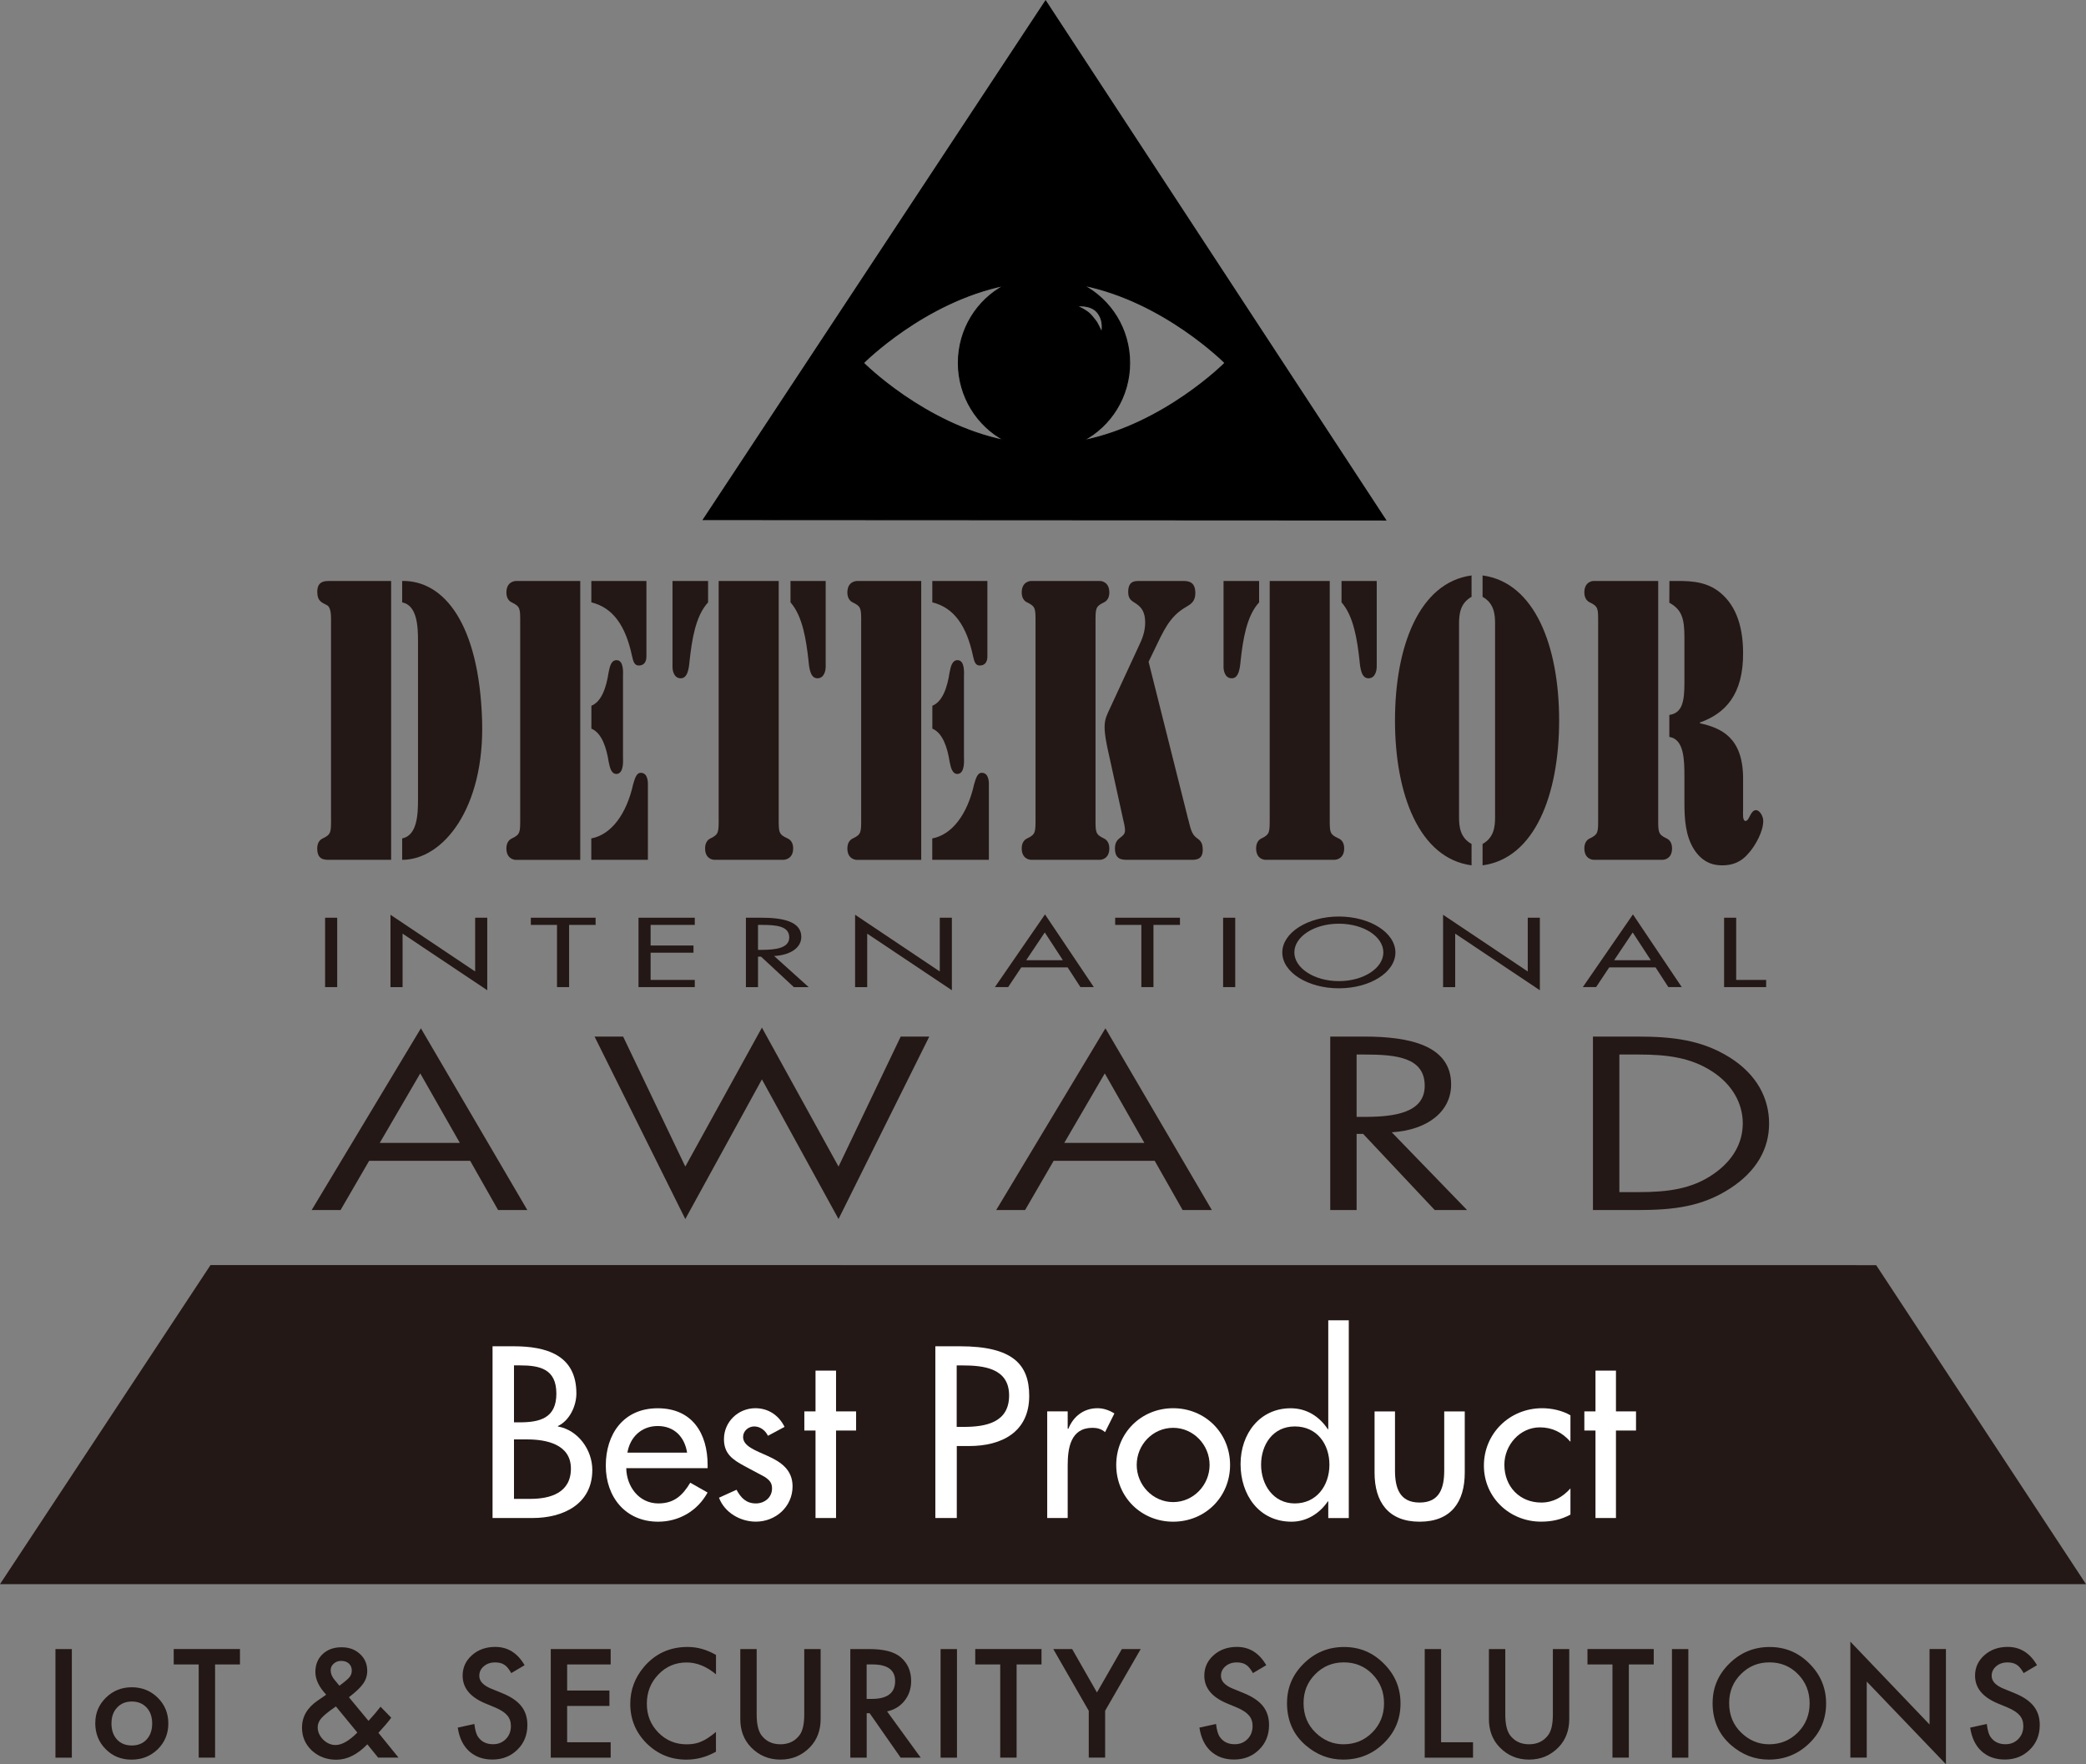
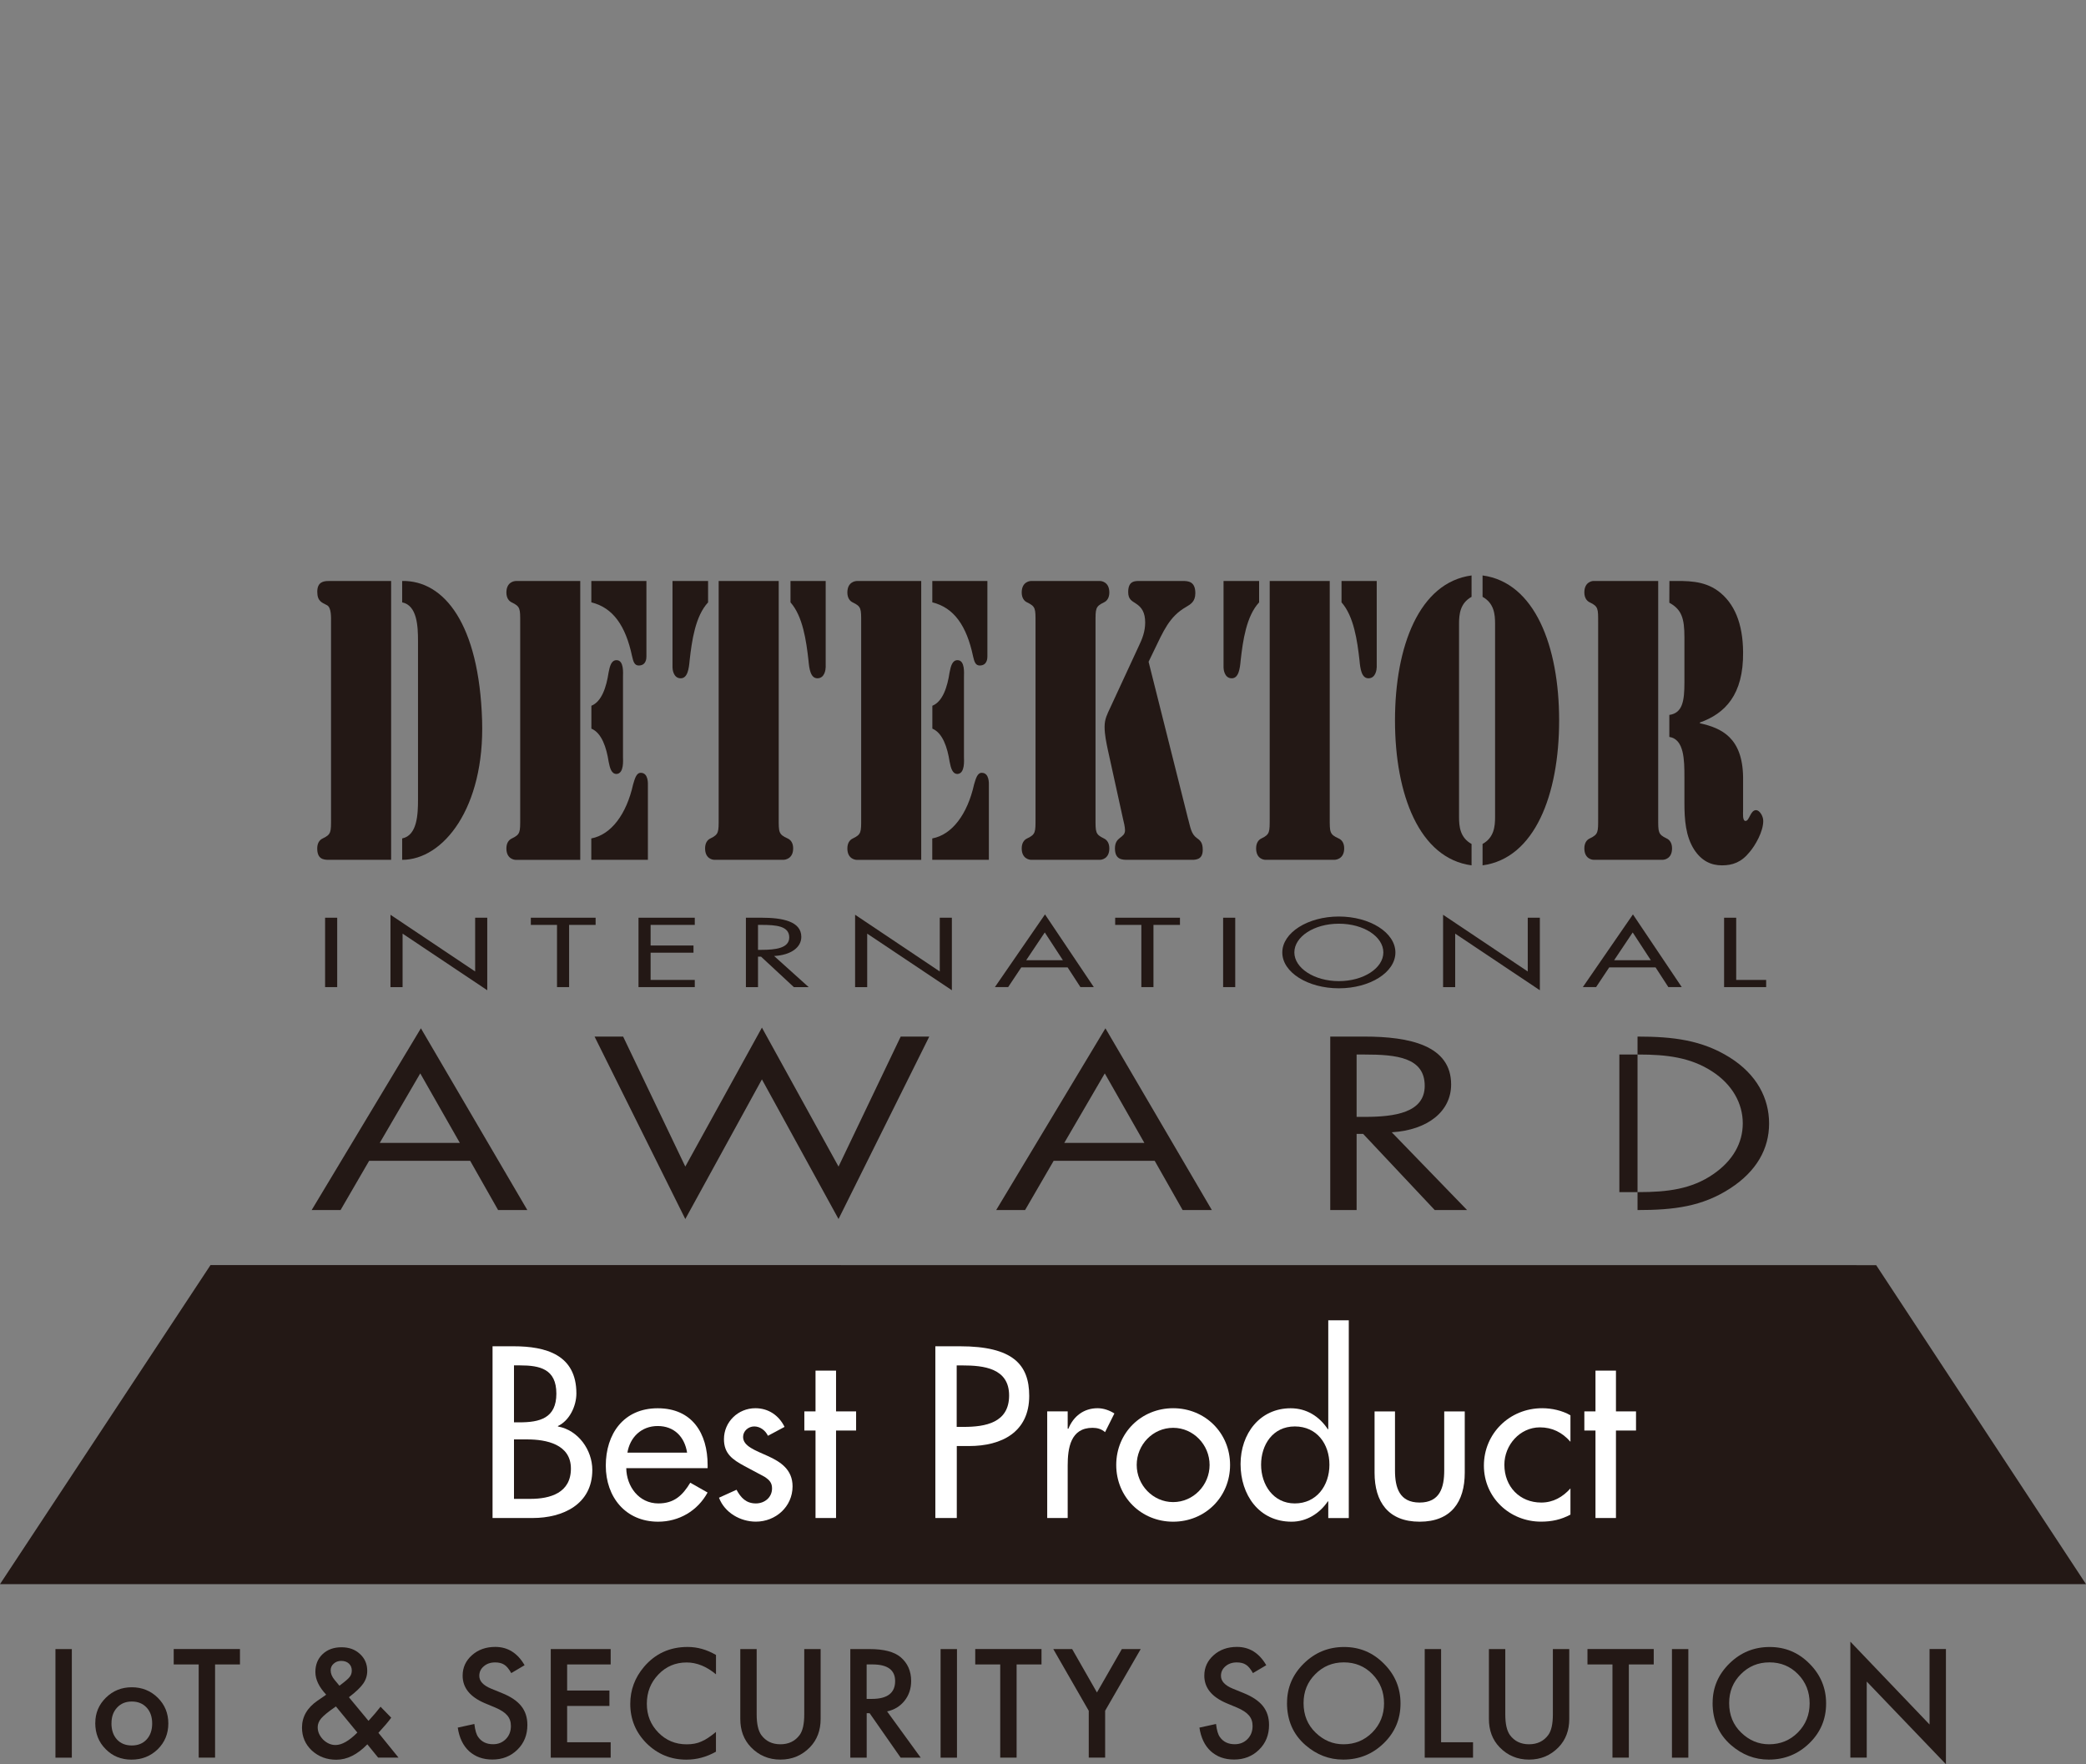
<svg xmlns="http://www.w3.org/2000/svg" id="Layer_2" data-name="Layer 2" viewBox="0 0 453.33 383.39">
  <rect x="0" y="0" width="453.33" height="383.39" fill="#808080" stroke="none" />
  <defs>
    <style>
      .cls-1 {
        fill: #fff;
      }

      .cls-2 {
        fill-rule: evenodd;
        stroke: #000;
        stroke-miterlimit: 22.93;
        stroke-width: .22px;
      }

      .cls-3 {
        fill: #231815;
      }
    </style>
  </defs>
  <g id="Lager_1" data-name="Lager 1">
    <polygon class="cls-3" points="45.75 274.91 0 344.25 453.33 344.25 407.73 274.93 45.75 274.91" />
    <g>
      <path class="cls-3" d="M87.4,126.25c9.12-.16,16.72,9.36,17.37,30.3.59,19.07-8.46,30.3-17.37,30.3v-4.65c3.28-.65,3.44-5.28,3.44-8.36v-34.58c0-3.08-.16-7.71-3.44-8.36v-4.65ZM84.98,186.85h-13.53c-1.18,0-2.51-.16-2.51-2.48,0-1.12.48-1.84,1.18-2.16,1.87-.89,1.82-1.38,1.82-4.37v-42.45c0-1.22.11-3.4-.91-3.89-1.07-.57-2.08-.82-2.08-2.91s1.34-2.33,2.41-2.33h13.64v60.6Z" />
      <path class="cls-3" d="M112.03,126.25h14.07v60.6h-14.07c-.21,0-1.98-.16-1.98-2.48,0-1.12.48-1.84,1.18-2.16,1.87-.89,1.82-1.38,1.82-4.38v-42.53c0-3,.05-3.49-1.82-4.38-.69-.32-1.18-1.04-1.18-2.16,0-2.32,1.76-2.49,1.98-2.49ZM128.51,126.25h11.97v16.42c0,.41-.05,1.95-1.67,1.95-.91,0-1.18-.81-1.45-2.03-1.39-6.57-4.13-10.55-8.85-11.69v-4.65ZM128.51,153.37c2.25-.89,3.27-4.05,3.75-7.24.27-1.38.59-2.67,1.73-2.67,1.66,0,1.4,2.92,1.4,3.56v17.5c0,.65.27,3.56-1.4,3.67-1.13,0-1.45-1.3-1.72-2.67-.48-3.08-1.5-6.24-3.75-7.18v-4.97ZM128.5,182.2c4.33-.81,7.65-5.27,9.09-11.75.37-1.22.69-2.51,1.66-2.51,1.71,0,1.55,2.43,1.55,2.75v16.15h-12.3v-4.65Z" />
      <path class="cls-3" d="M156.18,126.25h13.05v51.57c0,3-.05,3.49,1.93,4.38.73.32,1.21,1.04,1.21,2.16,0,2.32-1.83,2.48-2.06,2.48h-15.13c-.21,0-1.95-.16-1.95-2.48,0-1.12.47-1.84,1.16-2.16,1.84-.89,1.79-1.38,1.79-4.38v-51.57ZM179.43,145.06c0,.32-.16,2.34-1.79,2.34-1.51,0-1.78-2.1-1.94-3.87-.48-4.28-1.23-9.61-3.91-12.63v-4.65h7.65v18.81ZM146.15,126.25h7.73v4.65c-2.78,3-3.53,8.34-4.01,12.63-.16,1.78-.43,3.87-1.94,3.87-1.62,0-1.78-2.02-1.78-2.34v-18.81Z" />
      <path class="cls-3" d="M186.13,126.25h14.07v60.6h-14.07c-.21,0-1.98-.16-1.98-2.48,0-1.12.48-1.84,1.18-2.16,1.87-.89,1.82-1.38,1.82-4.38v-42.53c0-3,.05-3.49-1.82-4.38-.69-.32-1.18-1.04-1.18-2.16,0-2.32,1.76-2.49,1.98-2.49ZM202.61,126.25h11.97v16.42c0,.41-.05,1.95-1.67,1.95-.91,0-1.18-.81-1.45-2.03-1.39-6.57-4.13-10.55-8.85-11.69v-4.65ZM202.61,153.37c2.25-.89,3.27-4.05,3.75-7.24.27-1.38.59-2.67,1.73-2.67,1.66,0,1.4,2.92,1.4,3.56v17.5c0,.65.27,3.56-1.4,3.67-1.13,0-1.45-1.3-1.72-2.67-.48-3.08-1.5-6.24-3.75-7.18v-4.97ZM202.6,182.2c4.33-.81,7.64-5.27,9.09-11.75.37-1.22.69-2.51,1.66-2.51,1.71,0,1.55,2.43,1.55,2.75v16.15h-12.3v-4.65Z" />
      <path class="cls-3" d="M258.23,178.06c.48,1.79.64,3.17,1.87,4.06.8.56,1.28,1.04,1.28,2.57,0,2.33-1.76,2.16-2.83,2.16h-13.42c-1.23,0-2.83,0-2.83-2.48,0-2.65,2.19-2.16,2.19-3.95,0-.65-.27-1.87-.43-2.44l-3.32-15.1c-.32-1.54-.69-3.25-.69-4.95s.59-2.76,1.23-4.14l6.2-13.39c.75-1.54,1.39-3.17,1.39-5.11,0-2.19-.75-3.33-2.03-4.14-.86-.57-1.66-.89-1.66-2.49,0-2.49,1.5-2.41,2.62-2.41h9.14c1.28,0,2.83.08,2.83,2.65,0,1.84-1.02,2.41-1.98,2.98-3.69,2.11-4.92,5.19-7.16,9.82l-1.02,2.11,8.61,34.25ZM238.08,177.82c0,3-.05,3.49,1.82,4.38.69.32,1.18,1.04,1.18,2.16,0,2.32-1.76,2.48-1.98,2.48h-15.08c-.21,0-1.98-.16-1.98-2.48,0-1.12.48-1.84,1.18-2.16,1.87-.89,1.82-1.38,1.82-4.38v-42.53c0-3,.05-3.49-1.82-4.38-.7-.32-1.18-1.04-1.18-2.16,0-2.32,1.76-2.49,1.98-2.49h15.08c.21,0,1.98.16,1.98,2.49,0,1.12-.48,1.84-1.18,2.16-1.87.89-1.82,1.38-1.82,4.38v42.53Z" />
      <path class="cls-3" d="M275.93,126.25h13.05v51.57c0,3-.05,3.49,1.93,4.38.73.32,1.21,1.04,1.21,2.16,0,2.32-1.83,2.48-2.06,2.48h-15.13c-.21,0-1.95-.16-1.95-2.48,0-1.12.47-1.84,1.16-2.16,1.84-.89,1.79-1.38,1.79-4.38v-51.57ZM299.18,145.06c0,.32-.16,2.34-1.79,2.34-1.51,0-1.78-2.1-1.94-3.87-.48-4.28-1.23-9.61-3.91-12.63v-4.65h7.65v18.81ZM265.9,126.25h7.73v4.65c-2.78,3-3.53,8.34-4.01,12.63-.16,1.78-.43,3.87-1.94,3.87-1.62,0-1.78-2.02-1.78-2.34v-18.81Z" />
      <path class="cls-3" d="M319.8,129.7c-2.5,1.38-2.72,3.81-2.72,5.84v42.02c0,2.03.21,4.46,2.72,5.84v4.65c-11.34-1.52-16.64-15.36-16.64-31.5s5.3-29.98,16.64-31.5v4.65ZM322.19,183.4c2.5-1.38,2.72-3.81,2.72-5.84v-42.02c0-2.03-.21-4.46-2.72-5.84v-4.65c11.34,1.52,16.64,15.36,16.64,31.5s-5.3,29.98-16.64,31.5v-4.65Z" />
      <path class="cls-3" d="M347.31,135.29c0-3.01.05-3.49-1.82-4.39-.69-.32-1.18-1.04-1.18-2.16,0-2.32,1.76-2.49,1.98-2.49h14.07v51.57c0,3-.05,3.49,1.83,4.38.7.32,1.18,1.04,1.18,2.16,0,2.32-1.77,2.48-1.99,2.48h-15.09c-.21,0-1.98-.16-1.98-2.48,0-1.12.48-1.84,1.18-2.16,1.87-.89,1.82-1.38,1.82-4.38v-42.53ZM362.8,126.25h.27c3.47,0,7.1-.16,10.3,2.17,3.58,2.65,5.39,7.11,5.44,13.27.11,9.32-3.95,13.38-9.39,15.32v.16c4.75,1.05,9.28,3.16,9.39,11.75v7.13c0,.73-.16,2.35.53,2.35.86,0,1.02-2.35,2.3-2.35.7,0,1.55,1.22,1.55,2.35,0,2.35-1.76,5.35-2.94,6.73-1.82,2.27-3.74,2.92-6.03,2.92s-4.37-.89-6.03-3.4c-1.87-2.92-2.13-6.49-2.13-10.23v-5.52c0-3.73-.05-8.27-3.28-8.76v-4.78c2.9-.41,3.28-3.09,3.28-7.07v-9.83c0-4.06-.59-6.01-3.28-7.48l.02-4.73Z" />
    </g>
    <path class="cls-3" d="M99.93,248.36h-17.4l8.8-15.1,8.6,15.1ZM102.18,252.26l6.07,10.7h6.35l-23.13-39.5-23.74,39.5h6.28l6.21-10.7h21.97Z" />
    <path class="cls-3" d="M148.93,253.51l16.65-30.2,16.65,30.2,13.51-28.25h6.21l-19.72,39.65-16.65-30.35-16.65,30.35-19.72-39.65h6.21l13.51,28.25Z" />
    <path class="cls-3" d="M248.69,248.36h-17.4l8.8-15.1,8.6,15.1ZM250.94,252.26l6.07,10.7h6.35l-23.13-39.5-23.74,39.5h6.28l6.21-10.7h21.97Z" />
    <path class="cls-3" d="M294.81,229.16h1.71c6.89,0,13.1.6,13.1,6.8,0,5.85-6.55,6.75-13.03,6.75h-1.77v-13.55ZM294.81,246.41h1.43l15.56,16.55h7.03l-16.37-16.9c7.92-.5,12.9-4.6,12.9-10.4,0-8.5-9.07-10.4-18.83-10.4h-7.44v37.7h5.73v-16.55Z" />
-     <path class="cls-3" d="M351.92,259.06v-29.9h4.16c6.07,0,11.26.6,15.97,3.65,4.43,2.85,6.69,7,6.69,11.3s-2.18,8.15-6.41,11.05c-4.71,3.25-9.96,3.9-16.24,3.9h-4.16ZM346.19,262.96h9.55c8.05,0,14.19-.75,20.33-4.75,5.66-3.7,8.39-8.55,8.39-14.05s-2.66-10.65-8.53-14.35c-6.07-3.8-12.35-4.55-20.06-4.55h-9.69v37.7Z" />
+     <path class="cls-3" d="M351.92,259.06v-29.9h4.16c6.07,0,11.26.6,15.97,3.65,4.43,2.85,6.69,7,6.69,11.3s-2.18,8.15-6.41,11.05c-4.71,3.25-9.96,3.9-16.24,3.9h-4.16ZM346.19,262.96h9.55c8.05,0,14.19-.75,20.33-4.75,5.66-3.7,8.39-8.55,8.39-14.05s-2.66-10.65-8.53-14.35c-6.07-3.8-12.35-4.55-20.06-4.55v37.7Z" />
    <path class="cls-3" d="M73.28,214.51h-2.63v-15.08h2.63v15.08Z" />
    <path class="cls-3" d="M84.86,198.79l18.4,12.32v-11.68h2.63v15.76l-18.4-12.3v11.62h-2.63v-15.72Z" />
    <path class="cls-3" d="M123.68,214.51h-2.63v-13.52h-5.69v-1.56h14.08v1.56h-5.76v13.52Z" />
    <path class="cls-3" d="M138.76,199.43h12.23v1.56h-9.6v4.48h9.32v1.56h-9.32v5.92h9.6v1.56h-12.23v-15.08Z" />
    <path class="cls-3" d="M164.73,200.99h.78c3.16,0,6.01.24,6.01,2.72,0,2.34-3,2.7-5.98,2.7h-.81v-5.42ZM164.73,207.89h.66l7.13,6.62h3.22l-7.51-6.76c3.63-.2,5.91-1.84,5.91-4.16,0-3.4-4.16-4.16-8.63-4.16h-3.41v15.08h2.63v-6.62Z" />
    <path class="cls-3" d="M185.84,198.79l18.39,12.32v-11.68h2.63v15.76l-18.4-12.3v11.62h-2.63v-15.72Z" />
    <path class="cls-3" d="M230.99,208.67h-7.98l4.04-6.04,3.94,6.04ZM232.02,210.23l2.78,4.28h2.91l-10.61-15.8-10.89,15.8h2.88l2.85-4.28h10.07Z" />
    <path class="cls-3" d="M250.67,214.51h-2.63v-13.52h-5.69v-1.56h14.08v1.56h-5.76v13.52Z" />
    <path class="cls-3" d="M268.44,214.51h-2.63v-15.08h2.63v15.08Z" />
    <path class="cls-3" d="M290.96,200.73c5.41,0,9.67,2.82,9.67,6.24s-4.32,6.24-9.67,6.24-9.67-2.84-9.67-6.24,4.25-6.24,9.67-6.24ZM290.96,199.17c-6.73,0-12.29,3.5-12.29,7.82s5.57,7.78,12.29,7.78,12.29-3.44,12.29-7.78-5.57-7.82-12.29-7.82Z" />
    <path class="cls-3" d="M313.61,198.79l18.4,12.32v-11.68h2.63v15.76l-18.4-12.3v11.62h-2.63v-15.72Z" />
    <path class="cls-3" d="M358.76,208.67h-7.98l4.04-6.04,3.94,6.04ZM359.79,210.23l2.78,4.28h2.91l-10.61-15.8-10.89,15.8h2.88l2.85-4.28h10.07Z" />
    <path class="cls-3" d="M377.31,212.95h6.51v1.56h-9.14v-15.08h2.63v13.52Z" />
-     <path class="cls-2" d="M239.43,72.21c-1.27-2.64-.99-2.06-2.08-3.44-.66-.82-1.46-1.4-3.3-2.27,0,0,2.85-.38,4.33,1.26,1.69,1.87,1.05,4.45,1.05,4.45h0ZM266.22,78.87s-13.22,13.34-30.87,16.89c6.02-3.14,10.14-9.53,10.14-16.9s-4.1-13.73-10.1-16.88c17.63,3.56,30.83,16.89,30.83,16.89h0ZM218.36,95.73c-17.57-3.6-30.72-16.86-30.72-16.86,0,0,13.12-13.24,30.67-16.85-5.96,3.16-10.04,9.52-10.04,16.84s4.1,13.72,10.09,16.87h0ZM227.23.2l-74.38,112.72,148.28.08L227.23.2h0Z" />
    <g>
      <path class="cls-1" d="M107.05,292.56h4.55c7.03,0,13.66,1.83,13.66,10.25,0,2.72-1.48,5.89-4.01,7.08v.1c4.41.79,7.47,5.1,7.47,9.45,0,7.47-6.39,10.44-12.97,10.44h-8.71v-37.32ZM111.7,309.09h1.19c4.41,0,8.02-.89,8.02-6.24s-3.56-6.14-7.92-6.14h-1.29v12.37ZM111.7,325.72h3.56c4.31,0,8.81-1.29,8.81-6.58s-5.35-6.34-9.5-6.34h-2.87v12.92Z" />
      <path class="cls-1" d="M136.1,319.04c.05,3.96,2.72,7.67,6.98,7.67,3.42,0,5.25-1.73,6.93-4.5l3.76,2.13c-2.18,4.01-6.24,6.34-10.74,6.34-7.08,0-11.38-5.35-11.38-12.18s3.81-12.47,11.29-12.47,10.84,5.45,10.84,12.33v.69h-17.67ZM149.32,315.68c-.54-3.46-2.82-5.79-6.39-5.79s-6.04,2.47-6.58,5.79h12.97Z" />
      <path class="cls-1" d="M166.89,312.01c-.54-1.14-1.68-2.03-2.97-2.03s-2.43.99-2.43,2.28c0,2.03,2.67,2.92,5.4,4.16,2.72,1.24,5.35,2.92,5.35,6.58,0,4.41-3.66,7.67-7.97,7.67-3.37,0-6.78-1.93-8.02-5.2l3.81-1.73c.94,1.73,2.08,2.97,4.21,2.97,1.88,0,3.51-1.29,3.51-3.27,0-1.24-.59-1.83-1.63-2.52l-4.36-2.33c-2.57-1.39-4.46-2.67-4.46-5.84,0-3.76,3.07-6.73,6.83-6.73,2.82,0,5.1,1.54,6.34,4.06l-3.61,1.93Z" />
      <path class="cls-1" d="M181.69,329.88h-4.46v-19.01h-2.43v-4.16h2.43v-8.86h4.46v8.86h4.36v4.16h-4.36v19.01Z" />
      <path class="cls-1" d="M207.92,329.88h-4.65v-37.32h5.35c11.48,0,15.05,3.96,15.05,10.79,0,7.87-5.99,10.89-13.07,10.89h-2.67v15.64ZM207.92,310.08h1.48c4.75,0,9.9-.89,9.9-6.83s-5.54-6.53-10.15-6.53h-1.24v13.36Z" />
      <path class="cls-1" d="M232.03,310.48h.15c1.09-2.72,3.37-4.46,6.34-4.46,1.29,0,2.57.45,3.66,1.14l-2.03,4.06c-.79-.69-1.68-.94-2.72-.94-4.8,0-5.4,4.46-5.4,8.22v11.38h-4.45v-23.17h4.45v3.76Z" />
      <path class="cls-1" d="M267.32,318.35c0,6.98-5.44,12.33-12.37,12.33s-12.37-5.35-12.37-12.33,5.45-12.33,12.37-12.33,12.37,5.35,12.37,12.33ZM247.03,318.35c0,4.36,3.51,8.07,7.92,8.07s7.92-3.71,7.92-8.07-3.51-8.07-7.92-8.07-7.92,3.66-7.92,8.07Z" />
      <path class="cls-1" d="M288.66,326.27h-.1c-1.78,2.62-4.6,4.41-7.87,4.41-7.13,0-11.09-5.89-11.09-12.52s4.21-12.13,10.89-12.13c3.47,0,6.24,1.78,8.07,4.55h.1v-23.66h4.46v42.97h-4.46v-3.61ZM288.91,318.3c0-4.5-2.72-8.32-7.52-8.32s-7.33,4.01-7.33,8.32,2.62,8.41,7.33,8.41,7.52-3.86,7.52-8.41Z" />
      <path class="cls-1" d="M303.16,306.72v12.82c0,3.71.94,6.98,5.35,6.98s5.35-3.27,5.35-6.98v-12.82h4.46v13.32c0,6.34-2.97,10.64-9.8,10.64s-9.8-4.31-9.8-10.64v-13.32h4.46Z" />
      <path class="cls-1" d="M341.28,313.3c-1.78-2.03-3.96-3.12-6.63-3.12-4.36,0-7.72,3.86-7.72,8.12,0,4.75,3.32,8.22,8.02,8.22,2.57,0,4.65-1.19,6.34-3.07v5.69c-2.03,1.09-4.06,1.53-6.39,1.53-6.83,0-12.42-5.25-12.42-12.18s5.54-12.47,12.67-12.47c2.08,0,4.36.5,6.14,1.54v5.74Z" />
      <path class="cls-1" d="M351.18,329.88h-4.45v-19.01h-2.42v-4.16h2.42v-8.86h4.45v8.86h4.36v4.16h-4.36v19.01Z" />
    </g>
    <g>
      <path class="cls-3" d="M15.61,358.36v23.6h-3.56v-23.6h3.56Z" />
      <path class="cls-3" d="M20.71,374.41c0-2.15.77-3.98,2.31-5.49,1.54-1.51,3.41-2.26,5.62-2.26s4.11.76,5.65,2.28c1.53,1.52,2.29,3.38,2.29,5.59s-.77,4.1-2.31,5.61c-1.55,1.5-3.45,2.25-5.7,2.25s-4.1-.76-5.61-2.29c-1.51-1.51-2.26-3.4-2.26-5.69ZM24.22,374.47c0,1.49.4,2.66,1.19,3.53.81.88,1.89,1.31,3.23,1.31s2.42-.43,3.22-1.3c.8-.87,1.21-2.02,1.21-3.47s-.4-2.6-1.21-3.47c-.82-.88-1.89-1.31-3.22-1.31s-2.38.44-3.19,1.31c-.82.88-1.22,2.01-1.22,3.39Z" />
      <path class="cls-3" d="M46.74,361.7v20.25h-3.56v-20.25h-5.43v-3.35h14.4v3.35h-5.41Z" />
      <path class="cls-3" d="M75.83,368.83l4.25,5.13.14-.15c.46-.5.89-.99,1.3-1.47.41-.48.8-.96,1.18-1.45l2.32,2.38c-.29.41-.66.88-1.12,1.42-.46.54-1.02,1.16-1.66,1.87l4.37,5.39h-4.43l-2.35-2.89c-2.16,2.23-4.41,3.35-6.74,3.35-2.09,0-3.86-.67-5.32-2-1.43-1.35-2.14-3.01-2.14-4.98,0-2.35,1.13-4.31,3.39-5.87l1.54-1.05s.06-.04.11-.08c.05-.04.12-.1.21-.17-1.56-1.66-2.34-3.3-2.34-4.91s.52-2.88,1.56-3.88c1.06-1,2.42-1.5,4.1-1.5s2.96.48,4.02,1.45c1.06.97,1.59,2.19,1.59,3.67,0,1.02-.29,1.94-.87,2.77-.57.83-1.6,1.81-3.1,2.96ZM73,370.83l-.2.14c-1.46,1.01-2.45,1.82-2.98,2.43-.52.61-.78,1.26-.78,1.94,0,.98.39,1.87,1.18,2.69.82.79,1.71,1.18,2.69,1.18,1.38,0,2.96-.9,4.75-2.71l-4.66-5.67ZM73.76,366.32l.29-.21c.5-.38.91-.7,1.24-.99.33-.28.56-.52.7-.71.31-.38.46-.84.46-1.39,0-.62-.21-1.13-.63-1.51-.42-.39-.98-.58-1.68-.58-.64,0-1.18.2-1.62.6-.44.38-.66.86-.66,1.45,0,.69.27,1.37.83,2.05l.89,1.07c.03.05.09.13.18.23Z" />
      <path class="cls-3" d="M114,361.87l-2.89,1.71c-.54-.94-1.05-1.55-1.54-1.83-.51-.33-1.17-.49-1.97-.49-.99,0-1.81.28-2.46.84-.65.55-.98,1.24-.98,2.08,0,1.15.86,2.08,2.57,2.78l2.35.96c1.92.77,3.32,1.72,4.2,2.83.89,1.12,1.33,2.48,1.33,4.1,0,2.17-.72,3.96-2.17,5.38-1.46,1.43-3.27,2.14-5.43,2.14-2.05,0-3.74-.61-5.07-1.82-1.31-1.21-2.13-2.92-2.46-5.12l3.61-.79c.16,1.39.45,2.34.86,2.87.73,1.02,1.8,1.53,3.21,1.53,1.11,0,2.03-.37,2.77-1.12.73-.74,1.1-1.69,1.1-2.83,0-.46-.06-.88-.19-1.26-.13-.38-.33-.73-.6-1.05-.27-.32-.62-.62-1.05-.9-.43-.28-.94-.55-1.53-.8l-2.28-.95c-3.23-1.37-4.84-3.36-4.84-5.99,0-1.77.68-3.25,2.03-4.45,1.35-1.2,3.04-1.8,5.06-1.8,2.72,0,4.84,1.33,6.37,3.97Z" />
      <path class="cls-3" d="M132.71,361.7h-9.46v5.67h9.19v3.35h-9.19v7.89h9.46v3.35h-13.02v-23.6h13.02v3.35Z" />
      <path class="cls-3" d="M155.6,359.63v4.22c-2.06-1.72-4.19-2.58-6.39-2.58-2.42,0-4.47.87-6.13,2.61-1.67,1.73-2.51,3.85-2.51,6.36s.84,4.56,2.51,6.27c1.67,1.7,3.72,2.55,6.14,2.55,1.25,0,2.32-.2,3.19-.61.49-.2,1-.48,1.52-.83.52-.35,1.08-.76,1.66-1.25v4.29c-2.04,1.15-4.18,1.73-6.42,1.73-3.37,0-6.25-1.18-8.64-3.53-2.37-2.37-3.56-5.24-3.56-8.59,0-3.01.99-5.69,2.98-8.04,2.45-2.88,5.61-4.33,9.49-4.33,2.12,0,4.17.58,6.14,1.73Z" />
      <path class="cls-3" d="M164.44,358.36v14.21c0,2.03.33,3.51.99,4.45.99,1.36,2.38,2.03,4.17,2.03s3.2-.68,4.19-2.03c.66-.91.99-2.39.99-4.45v-14.21h3.56v15.19c0,2.49-.77,4.53-2.32,6.14-1.74,1.79-3.88,2.69-6.42,2.69s-4.67-.9-6.4-2.69c-1.55-1.61-2.32-3.66-2.32-6.14v-15.19h3.56Z" />
      <path class="cls-3" d="M192.78,371.9l7.31,10.06h-4.36l-6.74-9.66h-.64v9.66h-3.56v-23.6h4.17c3.12,0,5.37.59,6.76,1.76,1.53,1.3,2.29,3.03,2.29,5.17,0,1.67-.48,3.11-1.44,4.31-.96,1.2-2.22,1.97-3.79,2.31ZM188.34,369.19h1.13c3.37,0,5.06-1.29,5.06-3.87,0-2.41-1.64-3.62-4.92-3.62h-1.27v7.49Z" />
      <path class="cls-3" d="M207.97,358.36v23.6h-3.56v-23.6h3.56Z" />
      <path class="cls-3" d="M220.93,361.7v20.25h-3.56v-20.25h-5.43v-3.35h14.4v3.35h-5.41Z" />
      <path class="cls-3" d="M236.6,371.76l-7.7-13.4h4.1l5.39,9.43,5.41-9.43h4.1l-7.73,13.4v10.19h-3.56v-10.19Z" />
      <path class="cls-3" d="M275.18,361.87l-2.89,1.71c-.54-.94-1.05-1.55-1.54-1.83-.51-.33-1.17-.49-1.97-.49-.99,0-1.81.28-2.46.84-.65.55-.98,1.24-.98,2.08,0,1.15.86,2.08,2.57,2.78l2.35.96c1.91.77,3.32,1.72,4.2,2.83.89,1.12,1.33,2.48,1.33,4.1,0,2.17-.72,3.96-2.17,5.38-1.46,1.43-3.27,2.14-5.43,2.14-2.05,0-3.74-.61-5.07-1.82-1.31-1.21-2.13-2.92-2.46-5.12l3.61-.79c.16,1.39.45,2.34.86,2.87.73,1.02,1.8,1.53,3.21,1.53,1.11,0,2.03-.37,2.77-1.12.73-.74,1.1-1.69,1.1-2.83,0-.46-.06-.88-.19-1.26-.13-.38-.33-.73-.6-1.05-.27-.32-.62-.62-1.05-.9-.43-.28-.94-.55-1.53-.8l-2.28-.95c-3.23-1.37-4.84-3.36-4.84-5.99,0-1.77.68-3.25,2.03-4.45,1.35-1.2,3.04-1.8,5.06-1.8,2.72,0,4.84,1.33,6.37,3.97Z" />
      <path class="cls-3" d="M279.7,370.05c0-3.32,1.22-6.17,3.65-8.56,2.42-2.38,5.34-3.58,8.74-3.58s6.25,1.2,8.65,3.61c2.42,2.41,3.62,5.29,3.62,8.67s-1.21,6.27-3.64,8.63c-2.43,2.37-5.37,3.56-8.82,3.56-3.05,0-5.78-1.05-8.21-3.16-2.67-2.33-4-5.39-4-9.17ZM283.29,370.1c0,2.61.88,4.75,2.63,6.43,1.74,1.68,3.75,2.52,6.04,2.52,2.48,0,4.56-.86,6.27-2.57,1.7-1.73,2.55-3.84,2.55-6.33s-.84-4.62-2.52-6.33c-1.67-1.71-3.74-2.57-6.21-2.57s-4.53.86-6.22,2.57c-1.69,1.69-2.54,3.78-2.54,6.27Z" />
      <path class="cls-3" d="M313.18,358.36v20.25h6.94v3.35h-10.5v-23.6h3.56Z" />
      <path class="cls-3" d="M327.13,358.36v14.21c0,2.03.33,3.51.99,4.45.99,1.36,2.38,2.03,4.17,2.03s3.2-.68,4.19-2.03c.66-.91.99-2.39.99-4.45v-14.21h3.56v15.19c0,2.49-.77,4.53-2.32,6.14-1.74,1.79-3.88,2.69-6.42,2.69s-4.67-.9-6.4-2.69c-1.55-1.61-2.32-3.66-2.32-6.14v-15.19h3.56Z" />
      <path class="cls-3" d="M353.98,361.7v20.25h-3.56v-20.25h-5.43v-3.35h14.4v3.35h-5.41Z" />
      <path class="cls-3" d="M366.91,358.36v23.6h-3.56v-23.6h3.56Z" />
      <path class="cls-3" d="M372.19,370.05c0-3.32,1.22-6.17,3.65-8.56,2.42-2.38,5.34-3.58,8.74-3.58s6.25,1.2,8.65,3.61c2.41,2.41,3.62,5.29,3.62,8.67s-1.21,6.27-3.64,8.63c-2.44,2.37-5.37,3.56-8.82,3.56-3.05,0-5.78-1.05-8.21-3.16-2.67-2.33-4-5.39-4-9.17ZM375.78,370.1c0,2.61.88,4.75,2.63,6.43,1.74,1.68,3.75,2.52,6.04,2.52,2.48,0,4.56-.86,6.27-2.57,1.7-1.73,2.55-3.84,2.55-6.33s-.84-4.62-2.52-6.33c-1.67-1.71-3.74-2.57-6.21-2.57s-4.53.86-6.22,2.57c-1.69,1.69-2.54,3.78-2.54,6.27Z" />
      <path class="cls-3" d="M402.12,381.95v-25.2l17.21,18v-16.4h3.56v25.03l-17.21-17.96v16.52h-3.56Z" />
-       <path class="cls-3" d="M442.67,361.87l-2.89,1.71c-.54-.94-1.05-1.55-1.54-1.83-.51-.33-1.17-.49-1.97-.49-.99,0-1.81.28-2.46.84-.65.55-.98,1.24-.98,2.08,0,1.15.86,2.08,2.57,2.78l2.35.96c1.92.77,3.32,1.72,4.2,2.83.89,1.12,1.33,2.48,1.33,4.1,0,2.17-.72,3.96-2.17,5.38-1.46,1.43-3.27,2.14-5.42,2.14-2.05,0-3.74-.61-5.07-1.82-1.31-1.21-2.13-2.92-2.46-5.12l3.61-.79c.16,1.39.45,2.34.86,2.87.73,1.02,1.8,1.53,3.21,1.53,1.11,0,2.03-.37,2.77-1.12.73-.74,1.1-1.69,1.1-2.83,0-.46-.06-.88-.19-1.26-.13-.38-.33-.73-.6-1.05-.27-.32-.62-.62-1.05-.9s-.94-.55-1.53-.8l-2.28-.95c-3.23-1.37-4.84-3.36-4.84-5.99,0-1.77.68-3.25,2.03-4.45,1.35-1.2,3.04-1.8,5.06-1.8,2.72,0,4.84,1.33,6.37,3.97Z" />
    </g>
  </g>
</svg>